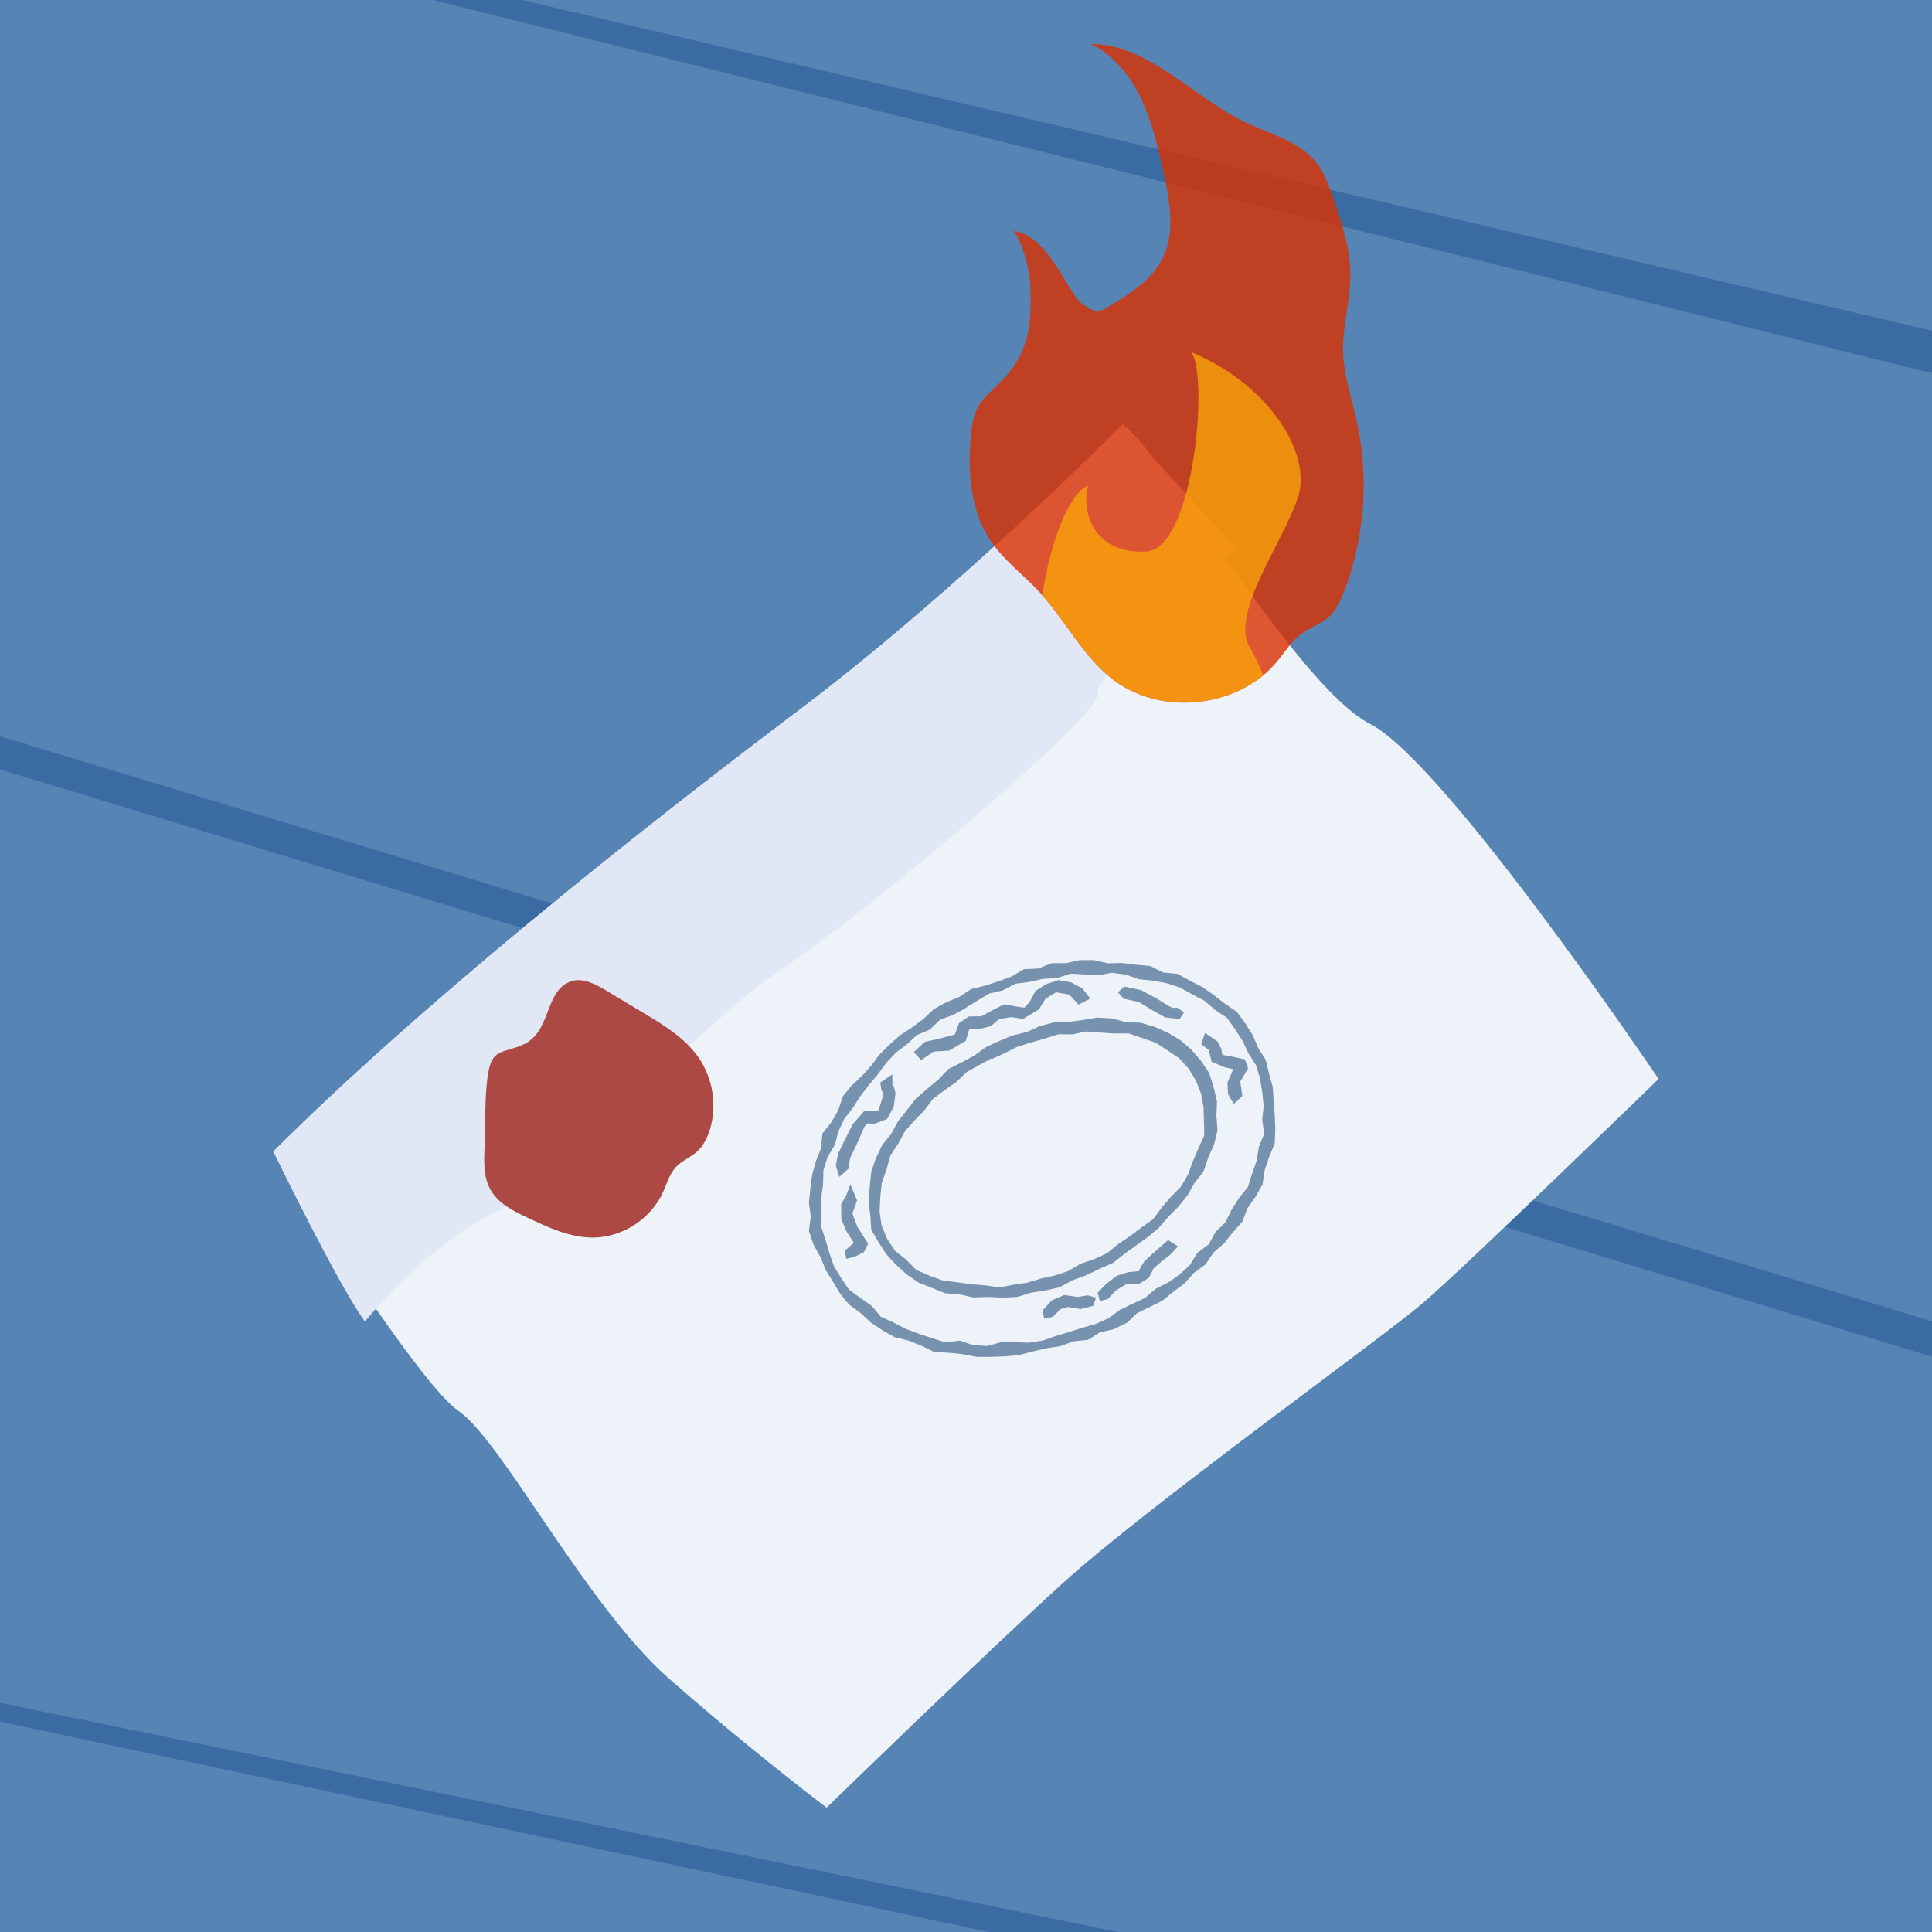
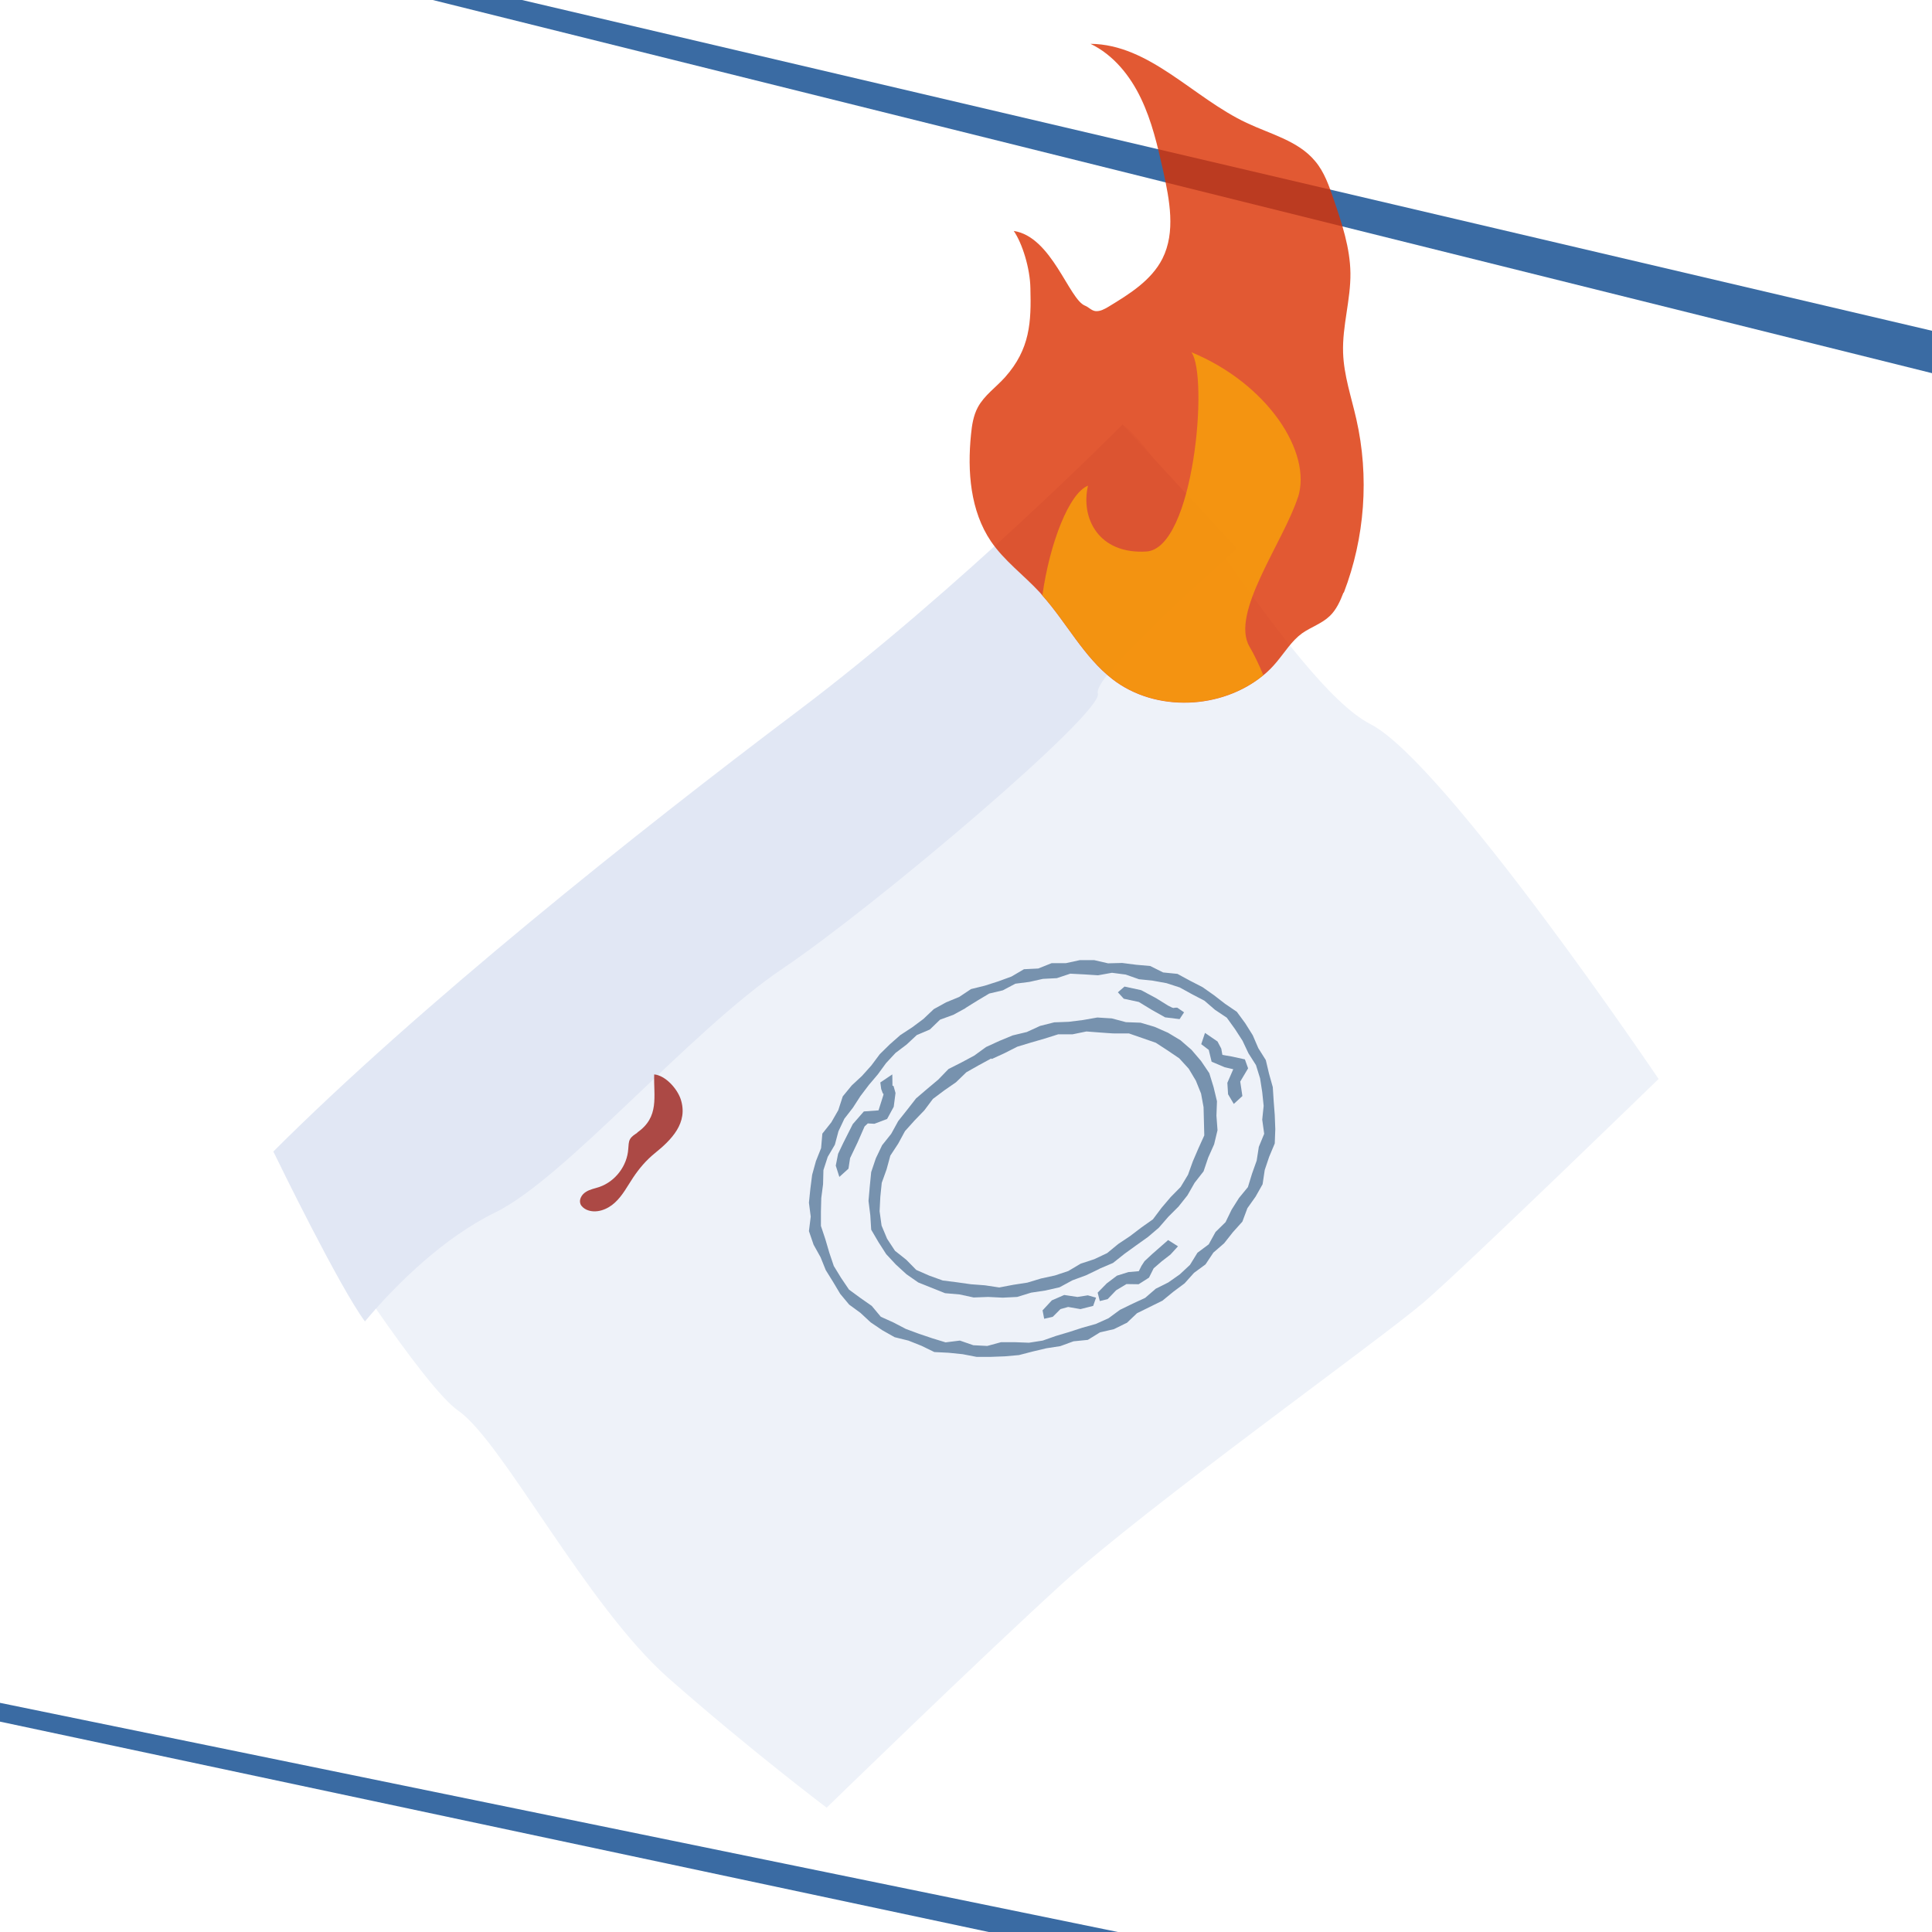
<svg xmlns="http://www.w3.org/2000/svg" version="1.1" viewBox="0 0 1080 1080">
  <defs>
    <style>
      .cls-1 {
        fill: #f9a309;
      }

      .cls-1, .cls-2, .cls-3, .cls-4, .cls-5, .cls-6, .cls-7, .cls-8, .cls-9 {
        stroke-width: 0px;
      }

      .cls-1, .cls-8 {
        opacity: .8;
      }

      .cls-2 {
        fill: #e1e7f4;
      }

      .cls-3 {
        fill: #5684b5;
      }

      .cls-4 {
        fill: #3a6ba3;
      }

      .cls-5 {
        fill: #eef2f9;
      }

      .cls-6 {
        mix-blend-mode: multiply;
      }

      .cls-6, .cls-9 {
        fill: #ac4945;
      }

      .cls-7 {
        fill: #7792ae;
      }

      .cls-8 {
        fill: #db3001;
      }

      .cls-10 {
        isolation: isolate;
      }
    </style>
  </defs>
  <g class="cls-10">
    <g id="Layer_1" data-name="Layer 1">
-       <rect class="cls-3" x="0" width="1080" height="1080" />
      <polygon class="cls-4" points="291.8 0 1080 184.9 1080 208.6 241.9 0 291.8 0" />
-       <polygon class="cls-4" points="0 411.6 1080 738.6 1080 758.4 0 430.1 0 411.6" />
      <polygon class="cls-4" points="0 951.9 624.9 1080 552.7 1080 0 962.4 0 951.9" />
      <path class="cls-5" d="M927.2,603.1s-107.7,104.6-131.2,124.8c-23.5,20.3-154.7,114.1-202.7,157.8-48,43.8-131.2,124.8-131.2,124.8,0,0-42.6-32.1-88.5-72.5-45.9-40.5-92.8-132.3-117.3-149.3-9.7-6.7-27.8-30.7-46.2-57.2-26.9-38.7-54.3-83-57.1-87.5-.1-.2-.2-.3-.2-.3,81.1-81.1,202.7-178.1,293.4-246.4,90.6-68.3,181.3-160,181.3-160,4.3,2.9,10.2,9.6,17.3,18.8,11.2,14.4,25.3,34.8,40.3,56.1,27.8,39.3,58.9,81.3,81,92.6,41.6,21.3,161.1,198.4,161.1,198.4Z" />
      <path class="cls-2" d="M691.5,306.6s-2.4,2.1-6.3,5.6c-19.1,16.8-74.2,66.7-71.5,75.5,3.2,10.7-123.8,118.4-176,153.6-52.3,35.2-121.6,117.4-161.1,136.6-29.4,14.3-55.2,41-66.5,53.7-3.9,4.4-6.1,7.1-6.1,7.1-14.4-19.5-48.5-89.4-51-94.6-.1-.2-.2-.3-.2-.3,81.1-81.1,202.7-178.1,293.4-246.4,90.6-68.3,181.3-160,181.3-160l17.3,18.8,46.7,50.5Z" />
-       <path class="cls-9" d="M270.9,641.1c-.4,8.4-.7,17.3,3.6,24.5,4.3,7.2,12.3,11.3,20,14.9,11.8,5.6,24.1,11.4,37.1,11.3,16.4-.1,32.2-10.4,39-25.3,2.2-4.8,3.6-10.1,7.1-14,3.4-3.6,8.3-5.5,12-8.8,3.6-3.3,5.8-7.9,7.2-12.5,4-13.3,1.6-28.4-6.3-39.9-7.6-11-19.4-18.2-30.8-25-7-4.2-14.1-8.4-21.1-12.7-6.1-3.6-13.3-7.4-19.9-4.9-14.7,5.6-10.4,28.4-26.7,35.4-11.2,4.8-16.9,2-19.2,15.8-2.2,13.3-1.3,27.8-2,41.2Z" />
      <path class="cls-6" d="M356.3,633.2c-1.5,1-3.2,2-4.1,3.6-.9,1.6-.8,3.6-1,5.5-.6,9.4-7.2,18.1-16.1,21.2-2.6.9-5.3,1.3-7.6,2.8-2.3,1.4-4,4.3-3,6.8.6,1.4,1.9,2.4,3.3,3.1,5.3,2.4,11.7,0,15.9-3.9,4.3-3.9,7-9.2,10.2-14,3.4-5.1,7.3-9.7,12.1-13.6,9.3-7.5,18.9-17,14.5-30.3-2-5.9-8.5-13.2-14.8-13.8-.4,12.2,3.1,23.8-9.5,32.5Z" />
      <g>
        <path class="cls-7" d="M614.4,709.4l-7.3,3.5-7.6,2.8-7.2,3.9-7.9,1.8-8,1.2-7.8,2.4-8.1.4-8.1-.4-8.1.3-7.9-1.7-8.1-.7-7.5-3-7.5-3-6.6-4.6-5.9-5.4-5.4-5.8-4.3-6.7-4.1-7-.5-8.1-1-8,.7-8,.8-8.1,2.6-7.7,3.5-7.3,5.1-6.4,3.9-7.1,5-6.3,5-6.4,6.2-5.3,6.2-5.2,5.7-5.9,7.3-3.7,7.1-3.8,6.6-4.8,7.4-3.4,7.5-3.1,7.9-1.9,7.4-3.4,7.9-2,8.1-.3,8-1,8-1.4,8.1.5,7.9,2.1,8.2.3,7.8,2.3,7.5,3.3,7,4.2,6.2,5.4,5.3,6.2,4.6,6.8,2.4,7.8,1.9,7.9-.3,8.1.6,8.1-1.9,7.9-3.3,7.4-2.6,7.7-5,6.4-4,7-5,6.3-5.7,5.7-5.3,6.1-6.1,5.2-6.6,4.7-6.5,4.7-6.4,5.1-7.5,3.2ZM554.1,591.7l-7,3.8-6.9,3.9-5.8,5.6-6.5,4.5-6.4,4.8-4.8,6.4-5.5,5.7-5.3,5.9-3.8,7-4.4,6.7-2.1,7.7-2.7,7.5-.8,7.9-.4,8,1.1,8,3.1,7.4,4.4,6.7,6.3,5,5.6,5.7,7.3,3.2,7.5,2.7,7.9,1,7.8,1.1,7.9.6,8,1.2,7.9-1.5,7.8-1.2,7.6-2.3,7.8-1.7,7.5-2.5,6.9-4.1,7.6-2.5,7.2-3.4,6.2-5.1,6.6-4.4,6.3-4.8,6.5-4.6,4.8-6.4,5.1-6,5.6-5.7,4.1-6.8,2.7-7.5,3.1-7.2,3.3-7.3-.2-8-.2-7.8-1.4-7.6-2.9-7.2-4-6.7-5.3-5.8-6.5-4.4-6.6-4.3-7.5-2.6-7.5-2.6h-8c0,.1-7.9-.5-7.9-.5l-7.9-.6-7.8,1.6h-8c0,0-7.6,2.4-7.6,2.4l-7.6,2.2-7.6,2.3-7.1,3.6-7.2,3.3Z" />
        <path class="cls-7" d="M629.8,739.5l-7.1,3.5-7.8,1.8-6.8,4.2-8,.8-7.4,2.7-7.8,1.2-7.6,1.8-7.7,2-7.9.7-7.9.3h-7.9s-7.8-1.5-7.8-1.5l-7.8-.8-8-.4-7.2-3.5-7.3-2.9-7.7-1.9-6.9-3.9-6.5-4.4-5.7-5.3-6.3-4.6-5-6-4-6.7-4.1-6.6-2.9-7.2-3.9-7-2.6-7.6,1-8.1-1-7.8.8-7.8,1-7.8,2.1-7.6,2.9-7.3.7-8.1,5-6.3,3.9-6.8,2.5-7.7,5-6.1,5.8-5.4,5.2-5.8,4.7-6.3,5.6-5.5,5.9-5.2,6.6-4.3,6.3-4.7,5.8-5.5,6.9-3.8,7.3-3,6.6-4.4,7.7-1.9,7.5-2.4,7.4-2.7,7-4.1,8-.4,7.5-3h8c0,0,7.8-1.7,7.8-1.7h7.9c0,0,7.8,1.8,7.8,1.8l7.9-.2,7.8,1,7.9.7,7.2,3.6,8,.8,7,3.8,7,3.6,6.4,4.5,6.2,4.8,6.6,4.5,4.7,6.4,4.2,6.7,3.1,7.2,4.2,6.7,1.8,7.6,2.1,7.5.5,7.8.6,7.8.3,7.9-.3,8-3.1,7.4-2.5,7.4-1.2,8-3.9,6.9-4.6,6.5-2.8,7.5-5.3,5.9-4.9,6.2-6,5.2-4.4,6.6-6.4,4.7-5.3,5.9-6.3,4.7-6.1,5-7.1,3.5-7.1,3.5-5.9,5.6ZM539.7,563.6l-6.8,3.7-7.4,2.7-5.7,5.5-7.3,3.1-5.7,5.3-6.2,4.7-5.3,5.7-4.6,6.3-5,5.9-4.7,6.2-4.2,6.5-4.8,6.2-3.3,7-2,7.5-4,6.8-2.4,7.4-.2,7.9-1,7.7-.2,7.8v7.8s2.5,7.5,2.5,7.5l2.2,7.5,2.5,7.4,4.1,6.7,4.4,6.5,6.4,4.7,6.3,4.4,5.1,6.1,7.1,3.2,6.9,3.6,7.3,2.7,7.4,2.5,7.5,2.3,8-1,7.5,2.6,7.8.4,7.7-2.1h7.7s7.9.3,7.9.3l7.7-1.2,7.4-2.6,7.4-2.2,7.4-2.4,7.5-2.1,7.1-3.2,6.4-4.7,7-3.4,7.1-3.3,5.9-5.1,7-3.5,6.4-4.5,5.7-5.3,4.2-6.8,6.3-4.7,3.8-6.9,5.6-5.5,3.4-7,4.1-6.5,5-6.1,2.3-7.5,2.6-7.3,1.2-7.7,3-7.3-1.1-7.9.8-7.7-.8-7.7-1.2-7.7-2.3-7.4-4.2-6.6-3.3-7-4.2-6.5-4.6-6.4-6.6-4.4-5.9-5.1-6.9-3.6-6.9-3.8-7.4-2.4-7.7-1.4-7.7-.8-7.4-2.6-7.7-1-7.8,1.4-7.7-.5-7.8-.4-7.5,2.5-7.8.4-7.6,1.7-7.8,1-7,3.7-7.6,1.8-6.7,4-6.6,4.1Z" />
-         <polygon class="cls-7" points="475.4 662.1 473 668.3 473 668.6 472.4 669.2 470.2 673.2 470.3 681.5 473.2 688.4 477.3 694.7 472.2 699.2 473.1 703.7 477.6 702.6 482.9 700 485.3 695.3 479.3 685.8 476.5 678.4 479.1 671 475.4 662.1" />
        <polygon class="cls-7" points="498.8 600.6 492.1 605.1 492.6 608.8 493.5 611.2 493.9 611.5 493.8 612.2 491.1 620.7 482.9 621.3 476.7 628.4 471.4 638.9 468.5 645 467.2 651.6 469.2 657.9 474.3 653.3 475.2 647.4 479.4 638.6 483.3 629.7 485.1 628 488.8 628.2 495.9 625.5 499.6 618.7 500.6 611 499.5 607.1 498.9 606.9 498.8 600.6" />
-         <polygon class="cls-7" points="584.9 550.1 578.9 553.9 575.5 560.2 572.6 563.3 568.4 562.7 561.3 561.4 554.8 564.7 548.6 568.1 541.6 568.2 536.1 571.9 533.8 578.3 525.2 580.6 517 582.4 510.8 588.1 514.9 592.6 522 587.8 530.5 587.3 539.9 581.8 541.8 575.5 548 575.1 553.9 573.6 558.6 569.6 565.3 568.6 571.9 569.6 580.8 564.2 584.4 558.3 590.3 554.7 597.8 556 602.9 561.6 609.5 558.2 605 552.5 598.7 549.1 591.6 547.9 584.9 550.1" />
        <polygon class="cls-7" points="658.1 563.3 657.1 563.3 657 563.4 656.8 563.3 655.9 563.5 655.8 563.3 655.5 563.4 652.9 562.1 646.3 558 637.9 553.5 628.6 551.5 624.9 554.7 628.2 558.3 636.6 560.1 644 564.6 651.3 568.7 659.4 569.7 661.9 565.9 658.1 563.3" />
        <polygon class="cls-7" points="695.9 592.2 688.6 590.6 685.1 590 683.5 589.7 683.3 589.6 682.7 586.2 680.6 582.2 673.6 577.4 671.5 583.7 675.7 586.9 677.3 593.5 684.6 596.6 689.4 597.7 686.1 605.3 686.5 611.7 689.7 617.1 694.5 612.7 693.3 604.6 697.7 597.2 695.9 592.2" />
        <polygon class="cls-7" points="608.1 724.1 602.3 725 594.9 723.9 588 726.9 582.8 732.5 583.7 737.2 588.5 736.1 592.8 731.8 597.1 730.6 604 731.8 611.1 730 612.7 725.4 608.1 724.1" />
        <polygon class="cls-7" points="653 693.2 644.1 701 639.8 705 638.1 707.6 636.6 710.6 630.8 711.1 624.4 713.1 618.7 717.4 613.6 722.6 614.8 727.3 619.2 726.2 623.9 721.3 629.7 717.8 636.5 717.9 642.3 714.2 644.9 709 649.4 705.1 654.3 701.3 658.5 696.7 653 693.2" />
      </g>
      <path class="cls-8" d="M751,331.3c-1.8,4.7-4,9.6-7.7,13.1-4.4,4.2-10.4,6.1-15.4,9.6-5.8,4.2-9.6,10.5-14.2,16-2.3,2.8-4.8,5.3-7.5,7.5-23.3,19.2-60.3,20.8-84.3,2.2-16.1-12.5-25.6-31.5-39.2-46.8-.5-.6-1-1.3-1.6-1.9-8.9-9.6-19.7-17.5-27.1-28.3-11.6-17.1-13.3-39.2-11.2-59.8.5-5.2,1.3-10.5,3.8-15.2,3.6-6.7,10.2-11.2,15.2-16.8,14.1-15.8,14.7-31,14.2-49.8-.2-11.2-4.5-25-9.3-32,21.3,3.2,30.9,38.4,39.9,41.8,2,.8,3.5,2.7,5.7,3,2.6.3,5.1-1.1,7.3-2.4,11.7-7.1,24-14.7,30.2-26.9,7.5-14.9,4-32.8.4-49.2-3.1-13.8-6.3-27.7-12.4-40.4-6.1-12.8-15.5-24.4-28.2-30.5,33.1.3,57.4,30.2,87.3,44.2,13.3,6.3,28.8,10,38.2,21.3,5.3,6.2,7.9,14.1,10.6,21.9,4.5,13.2,9,26.7,9.2,40.7.2,14.9-4.6,29.6-4.1,44.5.4,12.7,4.6,24.8,7.4,37.2,7.3,32.1,4.8,66.3-7,97Z" />
      <path class="cls-1" d="M725.6,277.8c-8,25-38.1,65-27.1,83.7,2.7,4.6,5.3,10.1,7.7,15.9-23.3,19.2-60.3,20.8-84.3,2.2-16.1-12.5-25.6-31.5-39.2-46.8,4.1-29.3,15-57.2,25.5-61.3-4.2,18.1,5.9,38.4,32.6,36.8,26.7-1.6,34.9-98.1,25.2-111.4,42.6,17.6,67.6,56,59.6,81.1Z" />
    </g>
  </g>
</svg>